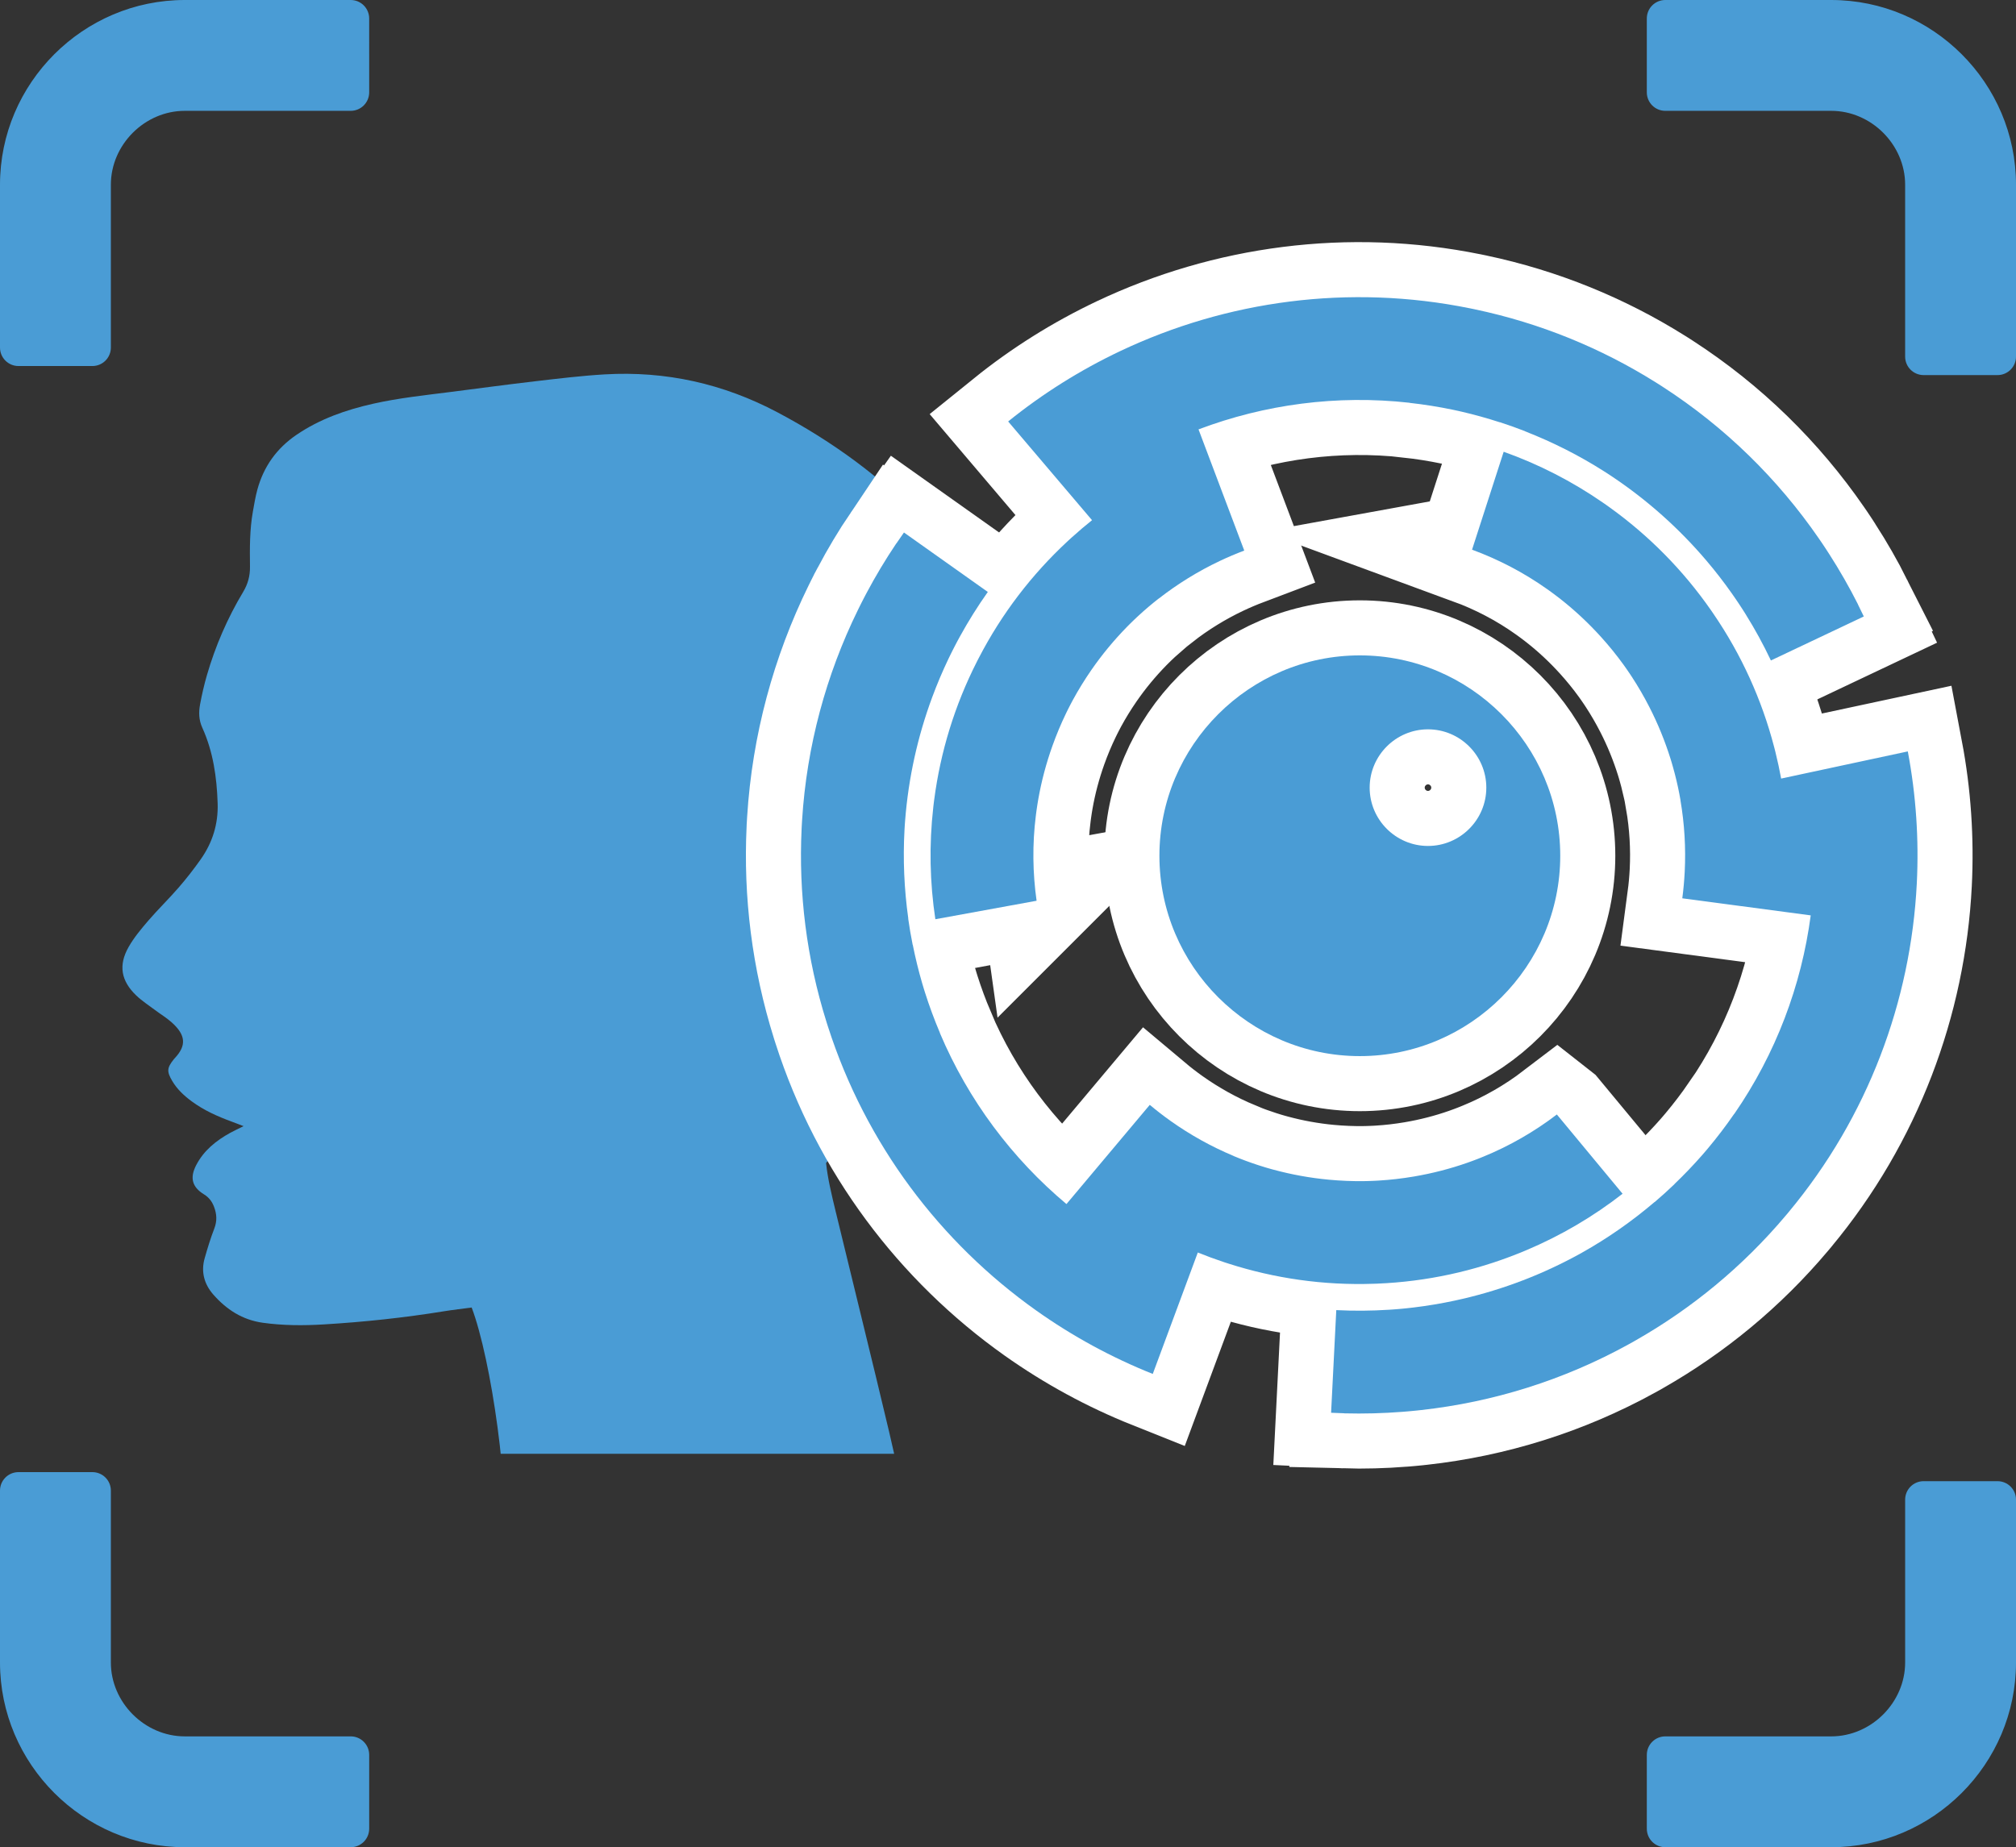
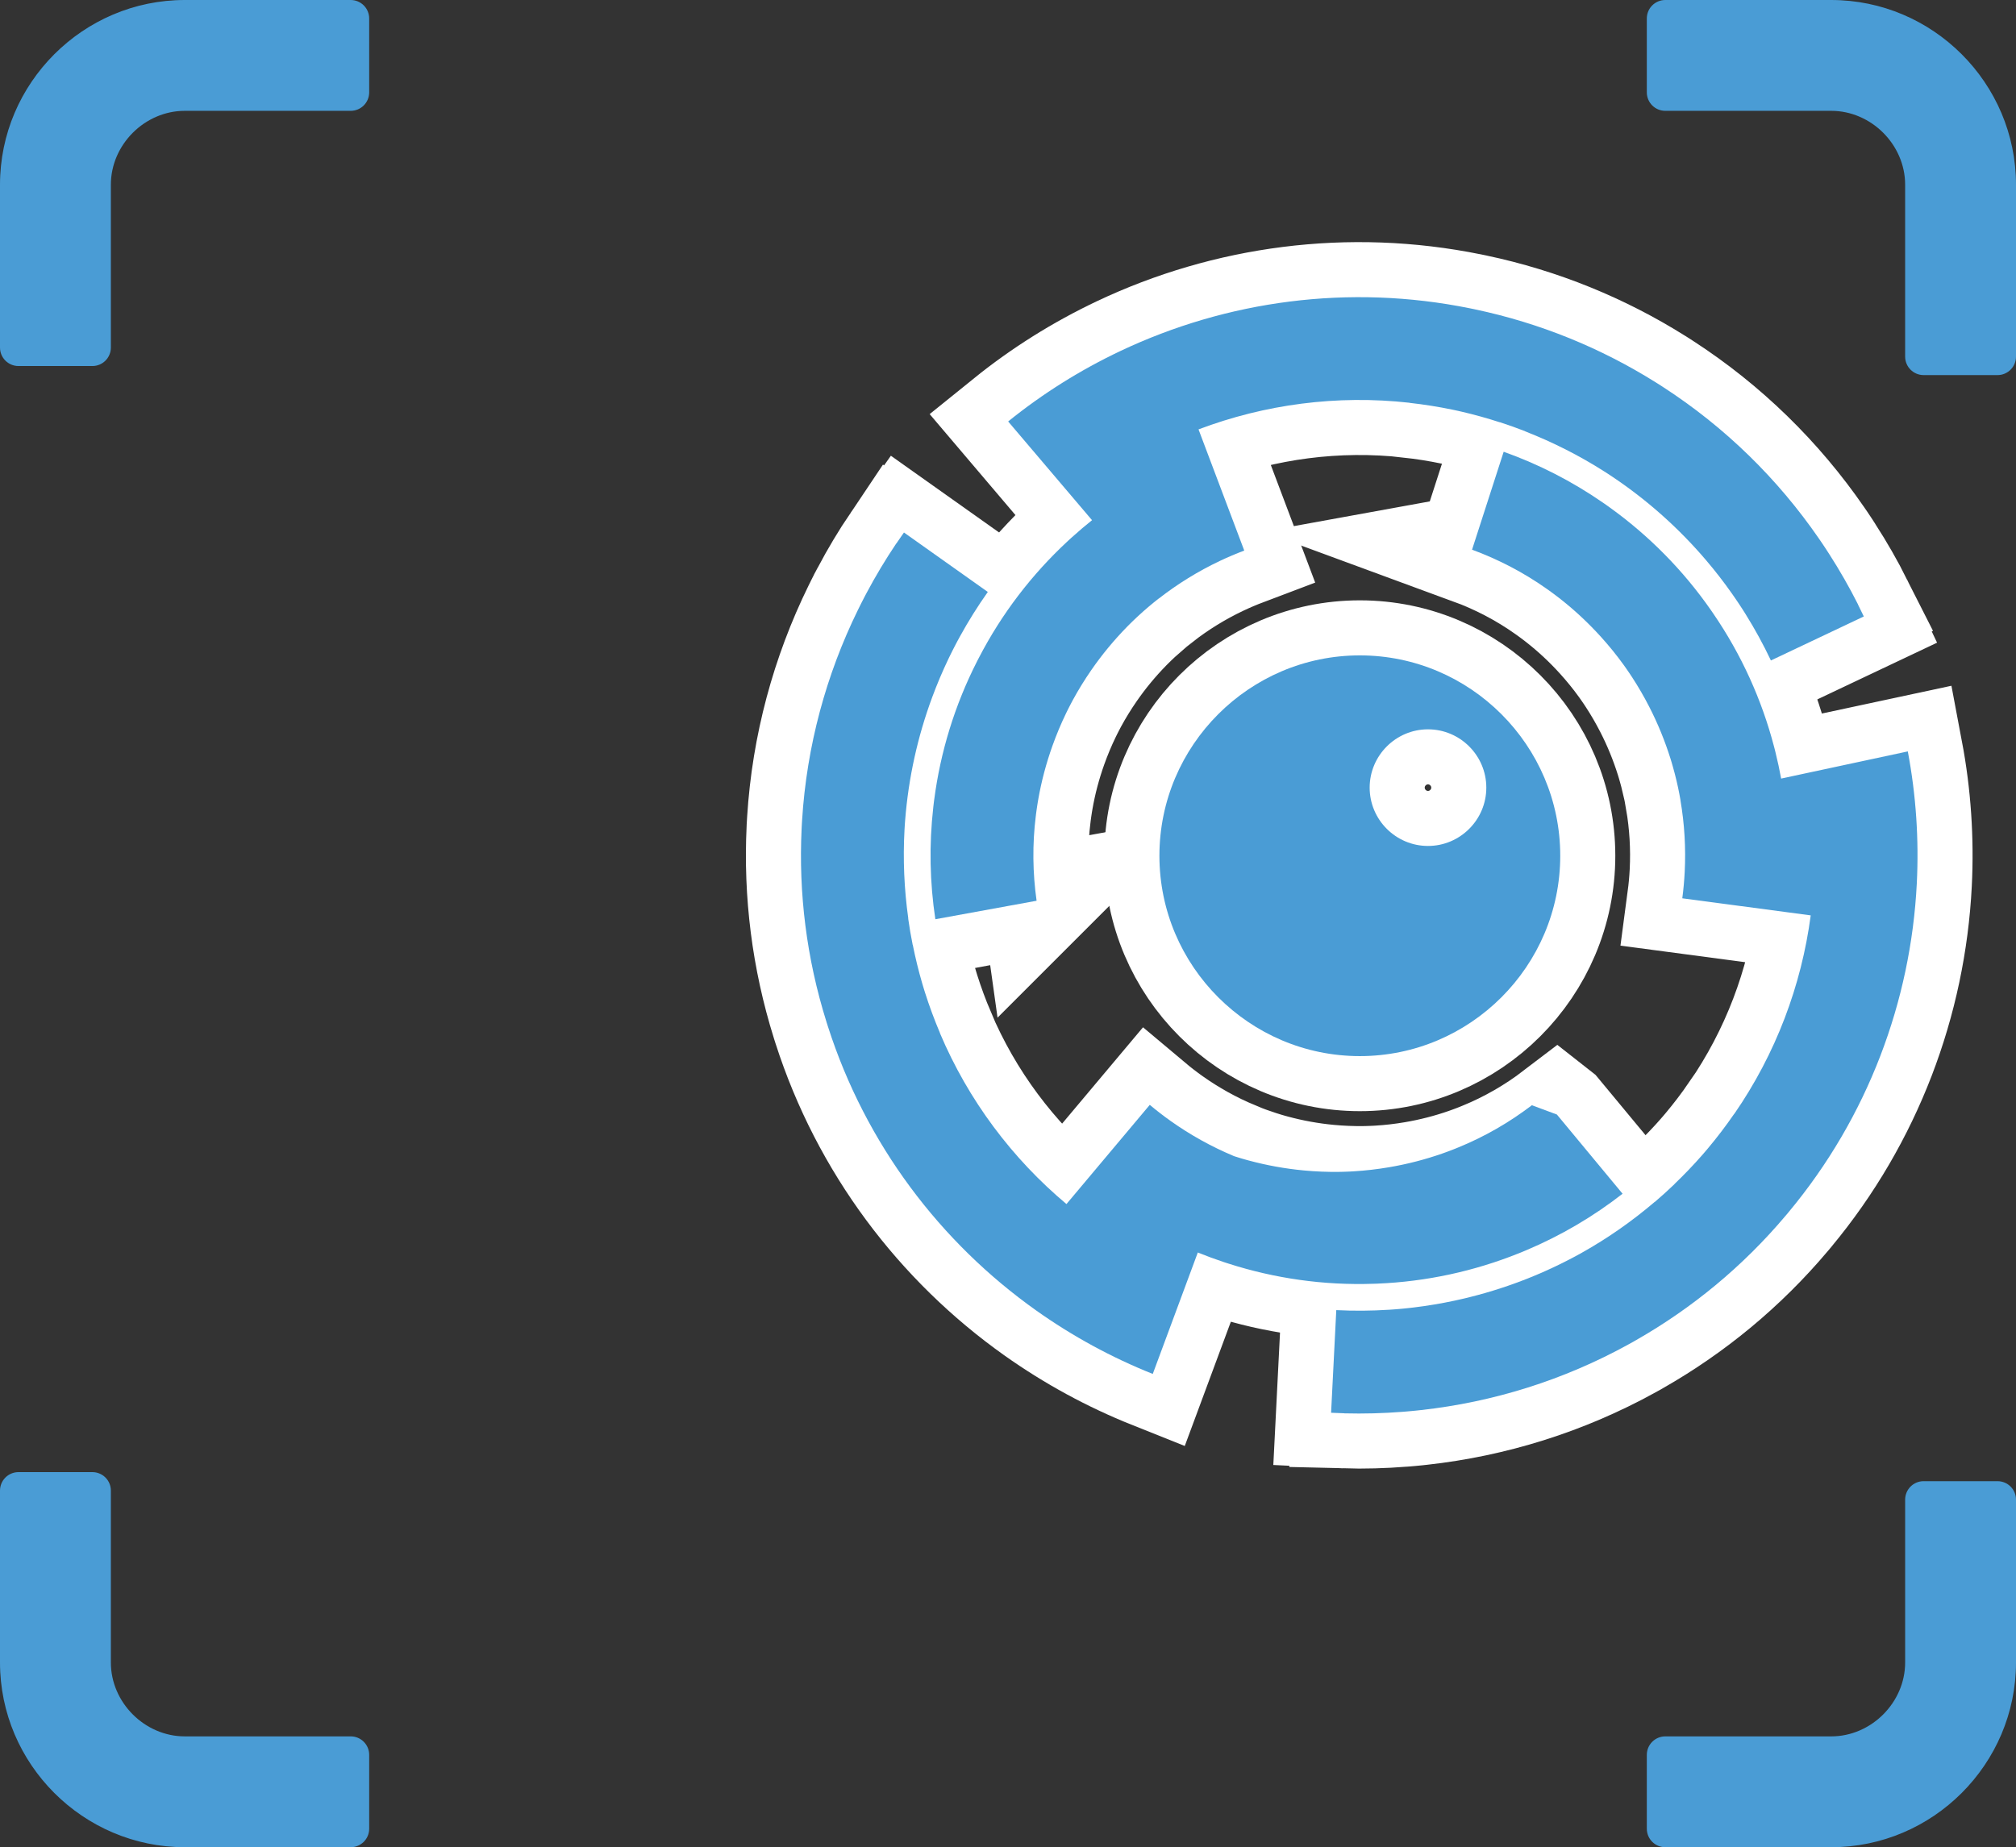
<svg xmlns="http://www.w3.org/2000/svg" id="Layer_1" viewBox="0 0 256.298 234.898">
  <rect x="0" y="0" width="256.298" height="234.898" fill="#333333" stroke="none" />
  <defs>
    <style>.cls-1,.cls-2{fill:none;}.cls-3{clip-path:url(#clippath);}.cls-4,.cls-5{fill:#4a9cd5;}.cls-5{fill-rule:evenodd;}.cls-2{stroke:#fff;stroke-width:14px;}</style>
    <clipPath id="clippath">
-       <rect class="cls-1" x="12.587" y="41.715" width="120.365" height="143.152" />
-     </clipPath>
+       </clipPath>
  </defs>
  <path class="cls-4" d="m253.95,188.352h-9.396c-1.299,0-2.349,1.05-2.349,2.349v20.707c0,5.093-4.305,9.396-9.396,9.396h-21.096c-1.298,0-2.349,1.052-2.349,2.349v9.396c0,1.297,1.051,2.349,2.349,2.349h21.096c12.919,0,23.49-10.571,23.49-23.49v-20.707c0-1.299-1.051-2.349-2.349-2.349Z" />
  <path class="cls-4" d="m232.808,0h-21.096c-1.298,0-2.349,1.052-2.349,2.349v9.396c0,1.296,1.051,2.349,2.349,2.349h21.096c5.091,0,9.396,4.303,9.396,9.396v21.858c0,1.298,1.05,2.349,2.349,2.349h9.396c1.298,0,2.349-1.051,2.349-2.349v-21.858c0-12.919-10.571-23.49-23.49-23.49Z" />
  <path class="cls-4" d="m2.349,46.546h9.396c1.299,0,2.349-1.05,2.349-2.349v-20.707c0-5.093,4.305-9.396,9.396-9.396h21.096c1.298,0,2.349-1.052,2.349-2.349V2.349c0-1.297-1.051-2.349-2.349-2.349h-21.096C10.571,0,0,10.571,0,23.49v20.707c0,1.299,1.051,2.349,2.349,2.349Z" />
  <path class="cls-4" d="m23.49,234.898h21.096c1.298,0,2.349-1.052,2.349-2.349v-9.396c0-1.296-1.051-2.349-2.349-2.349h-21.096c-5.091,0-9.396-4.303-9.396-9.396v-21.858c0-1.298-1.05-2.349-2.349-2.349H2.349c-1.298,0-2.349,1.051-2.349,2.349v21.858c0,12.919,10.571,23.49,23.49,23.49Z" />
  <g class="cls-3">
    <path class="cls-4" d="m105.021,147.904c.212,1.996.719,4.085,1.224,6.17,2.261,9.351,4.585,18.687,6.802,28.048,1.123,4.741,2.084,9.521,3.075,14.292.268,1.291.482,2.604.502,4.052-.569.214-1.078.442-1.609.6-4.98,1.483-10.039,2.636-15.151,3.557-5.675,1.021-11.397,1.69-17.136,2.217-1.639.151-3.283.284-4.928.348-6.518.255-13.033.638-19.561.299-2.15-.112-4.305-.149-6.457-.227-.942-.034-1.88-.11-2.995-.375.29-.348.432-.622.656-.769,1.003-.662,2.006-1.333,3.053-1.921,3.257-1.829,6.536-3.62,9.804-5.43.604-.335,1.197-.69,1.74-1.004.826-8.033-1.569-24.868-4.076-31.492-1.142.153-2.324.284-3.496.474-5.068.822-10.167,1.366-15.289,1.674-2.591.156-5.185.152-7.775-.211-2.596-.364-4.619-1.686-6.288-3.589-1.147-1.308-1.588-2.882-1.099-4.606.362-1.276.751-2.55,1.228-3.787.369-.956.319-1.839-.035-2.765-.258-.674-.633-1.181-1.274-1.577-1.52-.937-1.825-2.102-1-3.706.963-1.87,2.535-3.13,4.341-4.125.492-.271,1.004-.503,1.69-.845-.637-.244-1.086-.422-1.539-.588-1.79-.657-3.518-1.431-5.063-2.572-.977-.721-1.853-1.539-2.474-2.595-.706-1.201-.666-1.653.195-2.737.039-.05.082-.097.125-.143,1.51-1.605,1.423-2.94-.364-4.545-.656-.589-1.425-1.05-2.132-1.582-.808-.608-1.671-1.163-2.396-1.859-1.942-1.864-2.286-3.853-.96-6.177.683-1.197,1.589-2.283,2.493-3.334,1.238-1.439,2.608-2.765,3.852-4.2.994-1.147,1.933-2.349,2.807-3.589,1.501-2.129,2.246-4.494,2.159-7.137-.109-3.322-.57-6.566-1.951-9.611-.449-.991-.469-1.967-.283-2.965.232-1.243.513-2.481.865-3.695,1.079-3.728,2.614-7.268,4.607-10.595.612-1.021.889-2.05.874-3.226-.03-2.343-.045-4.691.369-7.011.167-.933.321-1.874.57-2.787.799-2.922,2.447-5.241,4.966-6.958,2.983-2.033,6.309-3.188,9.794-3.969,3.219-.721,6.495-1.065,9.759-1.481,3.579-.456,7.155-.943,10.739-1.359,2.955-.344,5.914-.707,8.882-.882,7.769-.458,15.103,1.181,21.983,4.826,6.994,3.705,13.325,8.304,18.765,14.072,3.55,3.764,6.45,7.972,8.353,12.816,1.954,4.975,2.713,10.121,2.256,15.456-.357,4.17-.968,8.303-1.823,12.393-1.163,5.557-3.232,10.799-6.009,15.733-2.702,4.8-5.563,9.51-8.383,14.243-1.685,2.829-3.406,5.637-5.156,8.426-.495.789-1.152,1.476-1.828,2.327Z" />
  </g>
  <g>
    <g>
      <path class="cls-2" d="m131.785,114.543l-12.871,2.35c-.705-4.653-.809-9.431-.265-14.228l.02-.184.027-.222.023-.196.027-.21.028-.205c.787-5.998,2.582-11.932,5.437-17.542l.019-.038.175-.34.021-.039c2.927-5.667,6.761-10.643,11.252-14.817l.181-.168.092-.085.089-.082.182-.166.031-.027c.844-.761,1.701-1.496,2.58-2.196l-2.197-2.587-8.465-9.966c4.394-3.55,9.188-6.553,14.264-8.959,13.528-6.407,29.072-8.559,44.455-5.427l.019.003.503.104.049.01.041.01c8.317,1.749,16.05,4.935,22.964,9.266l.229.143.018.01.684.439c7.944,5.136,14.635,11.726,19.836,19.276l.148.217.15.217.104.153.043.066.147.219.147.22.122.184.023.036.144.221.143.221.14.218.003.003c1.331,2.074,2.561,4.219,3.672,6.423l-.009.004c.253.504.501,1.012.741,1.52l-11.811,5.595c-.955-2.017-2.026-3.978-3.21-5.876l-.026-.044-.225-.356-.108-.168-.005-.009-.114-.176-.114-.176-.116-.176-.016-.026-.1-.151-.116-.175-.118-.174-.039-.059-.079-.117-.118-.174-.119-.172-.119-.172-.12-.173-.12-.173c-1.01-1.434-2.087-2.824-3.216-4.152-3.468-4.083-7.502-7.688-11.99-10.688l-.445-.296-.119-.077-.464-.297c-3.122-1.986-6.477-3.693-10.046-5.087l.005-.013c-1.052-.41-2.119-.791-3.2-1.141l-.004.011c-1.615-.524-3.234-.975-4.86-1.351l-.02-.004-.419-.096-.256-.055-.233-.051-.233-.049c-1.787-.371-3.604-.661-5.454-.866l.001-.012c-9.237-1.031-18.419.206-26.831,3.385l1.199,3.179,4.615,12.231c-1.053.398-2.089.838-3.107,1.32-2.751,1.303-5.361,2.91-7.774,4.793l-.005-.006c-.886.692-1.746,1.422-2.58,2.194l.001.002-.058.051-.143.133-.022.023-.221.21-.037.033-.14.134-.044.042-.096.094-.122.119-.017.018-.139.136-.061.059-.076.077-.138.138-.002.001-.136.138c-1.635,1.673-3.155,3.5-4.532,5.493-.852,1.233-1.629,2.494-2.33,3.781l-.029.055-.121.224-.029.057-.117.223-.03.058-.116.224-.03.058-.114.224-.03.058-.111.226-.03.058-.11.228c-.648,1.336-1.229,2.723-1.739,4.152-.801,2.243-1.399,4.508-1.798,6.777l-.002.016-.05.285-.003.024-.047.278-.004.033-.042.268-.006.043-.038.259-.008.051-.035.251-.009.06-.032.241-.01.069-.027.234-.002-.001c-.454,3.64-.404,7.279.097,10.816Z" />
      <path class="cls-2" d="m197.931,141.727l8.35,10.073c-3.713,2.893-7.828,5.323-12.277,7.197l-.171.072-.206.085-.181.076-.197.08-.192.076c-5.616,2.25-11.669,3.59-17.959,3.846l-.043.002-.382.013-.045.001c-6.375.221-12.591-.686-18.43-2.558l-.235-.076-.118-.038-.115-.037-.234-.077-.039-.014c-1.077-.363-2.137-.751-3.178-1.176l-1.18,3.182-4.547,12.261c-5.247-2.094-10.213-4.804-14.796-8.053-12.209-8.661-21.696-21.162-26.495-36.11l-.006-.018-.156-.489-.015-.048-.012-.041c-2.546-8.109-3.554-16.412-3.162-24.561l.013-.27-0-.021.048-.811c.589-9.442,3.061-18.503,7.099-26.734l.117-.235.117-.237.082-.166.036-.07.118-.236.12-.236.101-.196.019-.038.122-.234.122-.233.121-.229.001-.004c1.157-2.175,2.426-4.298,3.804-6.346l.008.006c.316-.467.638-.932.963-1.391l10.661,7.561c-1.291,1.821-2.477,3.715-3.553,5.676l-.025.044-.201.37-.094.176-.005.009-.098.186-.098.186-.097.187-.014.026-.083.161-.096.187-.094.188-.033.062-.063.126-.094.188-.092.188-.092.188-.092.19-.092.19c-.756,1.583-1.44,3.202-2.046,4.837-1.863,5.023-3.032,10.306-3.45,15.688l-.04.533-.009.141-.032.55c-.203,3.695-.049,7.457.482,11.25l-.013.002c.157,1.117.347,2.234.571,3.349l.012-.002c.333,1.665.733,3.297,1.2,4.9l.007.019.122.412.077.251.07.228.071.227c.551,1.74,1.188,3.467,1.915,5.18l-.011.005c3.622,8.56,9.196,15.961,16.087,21.74l2.185-2.602,8.407-10.012c.862.724,1.753,1.411,2.672,2.063,2.483,1.761,5.163,3.251,7.985,4.434l-.002.007c1.037.434,2.095.826,3.176,1.176l.001-.002.073.025.186.06.03.008.291.09.048.016.185.057.058.018.129.038.163.048.024.006.187.054.082.024.105.029.188.052.002.001.186.051c2.259.607,4.597,1.038,7.01,1.263,1.492.139,2.972.199,4.437.181l.062-.002.255-.004.063-.002.252-.007.065-.003.252-.008.065-.003.252-.01.065-.003.251-.013.065-.003.252-.015c1.483-.088,2.977-.262,4.472-.516,2.348-.399,4.616-.987,6.79-1.75l.014-.006.273-.097.023-.009.265-.095.031-.012.255-.095.04-.015.244-.093.048-.019.236-.092.056-.022.226-.09.064-.025.217-.09v.002c3.397-1.386,6.545-3.211,9.385-5.379Z" />
      <path class="cls-2" d="m187.145,69.898l4.02-12.451c4.433,1.581,8.692,3.749,12.66,6.499l.152.105.182.128.161.113.173.123.167.121c4.911,3.532,9.29,7.92,12.881,13.09l.025.035.216.315.025.037c3.607,5.26,6.177,10.992,7.729,16.924l.062.239.031.121.03.117.06.239.009.04c.271,1.103.513,2.206.713,3.312l3.318-.712,12.785-2.741c1.049,5.551,1.426,11.195,1.143,16.806-.757,14.949-6.216,29.662-16.254,41.731l-.011.015-.329.394-.032.038-.028.032c-5.476,6.5-11.942,11.805-19.029,15.846l-.234.134-.017.011-.711.395c-8.283,4.569-17.255,7.345-26.368,8.354l-.261.028-.262.029-.184.019-.079.007-.263.026-.263.025-.22.02-.042.004-.264.023-.262.022-.259.021-.004.001c-2.456.191-4.929.26-7.396.195l0-.009c-.563-.015-1.129-.038-1.69-.066l.66-13.052c2.229.113,4.463.097,6.696-.048l.051-.002.42-.029.199-.015.011-.001.209-.017.209-.017.21-.018.03-.002.18-.016.209-.019.209-.022.07-.006.14-.015.209-.022.208-.023.208-.023.209-.024.209-.024c1.741-.212,3.475-.503,5.179-.869,5.238-1.123,10.323-2.971,15.089-5.506l.471-.252.124-.068.482-.268c3.227-1.81,6.318-3.958,9.234-6.443l.009.01c.858-.732,1.699-1.492,2.52-2.279l-.008-.009c1.226-1.175,2.389-2.388,3.49-3.642l.013-.016.282-.324.17-.2.155-.181.153-.182c1.173-1.399,2.288-2.862,3.343-4.395l.011.007c5.28-7.649,8.534-16.324,9.713-25.239l-3.368-.448-12.959-1.722c.148-1.116.25-2.236.307-3.362.154-3.04-.027-6.101-.543-9.116l.007-.002c-.19-1.108-.427-2.211-.712-3.311h-.003l-.018-.076-.049-.189-.01-.03-.08-.294-.012-.048-.052-.187-.016-.059-.037-.13-.047-.163-.007-.024-.054-.187-.023-.082-.032-.104-.057-.187v-.003l-.057-.184c-.7-2.232-1.59-4.436-2.695-6.592-.683-1.334-1.427-2.615-2.228-3.841l-.035-.051-.139-.213-.036-.052-.141-.209-.037-.054-.142-.208-.037-.054-.143-.207-.037-.054-.146-.205-.037-.054-.148-.205c-.87-1.203-1.818-2.371-2.835-3.497-1.597-1.767-3.309-3.365-5.119-4.791l-.013-.009-.228-.179-.019-.014-.222-.172-.027-.019-.217-.164-.034-.026-.21-.156-.042-.031-.204-.15-.049-.036-.197-.142-.056-.041-.193-.135.002-.001c-2.992-2.123-6.221-3.8-9.575-5.033Z" />
      <path class="cls-2" d="m147.399,108.82c0-14.033,11.446-25.479,25.479-25.479s25.479,11.445,25.479,25.479-11.446,25.479-25.479,25.479-25.479-11.446-25.479-25.479Zm34.144-1.246c4.084,0,7.415-3.331,7.415-7.415s-3.331-7.415-7.415-7.415-7.415,3.331-7.415,7.415,3.331,7.415,7.415,7.415Z" />
    </g>
    <g>
      <path class="cls-5" d="m131.785,114.543l-12.871,2.35c-.705-4.653-.809-9.431-.265-14.228l.02-.184.027-.222.023-.196.027-.21.028-.205c.787-5.998,2.582-11.932,5.437-17.542l.019-.038.175-.34.021-.039c2.927-5.667,6.761-10.643,11.252-14.817l.181-.168.092-.085.089-.082.182-.166.031-.027c.844-.761,1.701-1.496,2.58-2.196l-2.197-2.587-8.465-9.966c4.394-3.55,9.188-6.553,14.264-8.959,13.528-6.407,29.072-8.559,44.455-5.427l.019.003.503.104.049.01.041.01c8.317,1.749,16.05,4.935,22.964,9.266l.229.143.018.01.684.439c7.944,5.136,14.635,11.726,19.836,19.276l.148.217.15.217.104.153.043.066.147.219.147.22.122.184.023.036.144.221.143.221.14.218.003.003c1.331,2.074,2.561,4.219,3.672,6.423l-.009.004c.253.504.501,1.012.741,1.52l-11.811,5.595c-.955-2.017-2.026-3.978-3.21-5.876l-.026-.044-.225-.356-.108-.168-.005-.009-.114-.176-.114-.176-.116-.176-.016-.026-.1-.151-.116-.175-.118-.174-.039-.059-.079-.117-.118-.174-.119-.172-.119-.172-.12-.173-.12-.173c-1.01-1.434-2.087-2.824-3.216-4.152-3.468-4.083-7.502-7.688-11.99-10.688l-.445-.296-.119-.077-.464-.297c-3.122-1.986-6.477-3.693-10.046-5.087l.005-.013c-1.052-.41-2.119-.791-3.2-1.141l-.004.011c-1.615-.524-3.234-.975-4.86-1.351l-.02-.004-.419-.096-.256-.055-.233-.051-.233-.049c-1.787-.371-3.604-.661-5.454-.866l.001-.012c-9.237-1.031-18.419.206-26.831,3.385l1.199,3.179,4.615,12.231c-1.053.398-2.089.838-3.107,1.32-2.751,1.303-5.361,2.91-7.774,4.793l-.005-.006c-.886.692-1.746,1.422-2.58,2.194l.001.002-.058.051-.143.133-.022.023-.221.21-.037.033-.14.134-.044.042-.096.094-.122.119-.017.018-.139.136-.061.059-.076.077-.138.138-.002.001-.136.138c-1.635,1.673-3.155,3.5-4.532,5.493-.852,1.233-1.629,2.494-2.33,3.781l-.029.055-.121.224-.029.057-.117.223-.03.058-.116.224-.03.058-.114.224-.03.058-.111.226-.03.058-.11.228c-.648,1.336-1.229,2.723-1.739,4.152-.801,2.243-1.399,4.508-1.798,6.777l-.002.016-.05.285-.003.024-.047.278-.004.033-.042.268-.006.043-.038.259-.008.051-.035.251-.009.06-.032.241-.01.069-.027.234-.002-.001c-.454,3.64-.404,7.279.097,10.816Z" />
-       <path class="cls-5" d="m197.931,141.727l8.35,10.073c-3.713,2.893-7.828,5.323-12.277,7.197l-.171.072-.206.085-.181.076-.197.08-.192.076c-5.616,2.25-11.669,3.59-17.959,3.846l-.043.002-.382.013-.045.001c-6.375.221-12.591-.686-18.43-2.558l-.235-.076-.118-.038-.115-.037-.234-.077-.039-.014c-1.077-.363-2.137-.751-3.178-1.176l-1.18,3.182-4.547,12.261c-5.247-2.094-10.213-4.804-14.796-8.053-12.209-8.661-21.696-21.162-26.495-36.11l-.006-.018-.156-.489-.015-.048-.012-.041c-2.546-8.109-3.554-16.412-3.162-24.561l.013-.27-0-.021.048-.811c.589-9.442,3.061-18.503,7.099-26.734l.117-.235.117-.237.082-.166.036-.07.118-.236.12-.236.101-.196.019-.038.122-.234.122-.233.121-.229.001-.004c1.157-2.175,2.426-4.298,3.804-6.346l.008.006c.316-.467.638-.932.963-1.391l10.661,7.561c-1.291,1.821-2.477,3.715-3.553,5.676l-.025.044-.201.37-.094.176-.005.009-.098.186-.098.186-.097.187-.014.026-.083.161-.096.187-.094.188-.033.062-.063.126-.094.188-.092.188-.092.188-.092.19-.092.19c-.756,1.583-1.44,3.202-2.046,4.837-1.863,5.023-3.032,10.306-3.45,15.688l-.04.533-.009.141-.032.55c-.203,3.695-.049,7.457.482,11.25l-.013.002c.157,1.117.347,2.234.571,3.349l.012-.002c.333,1.665.733,3.297,1.2,4.9l.007.019.122.412.077.251.07.228.071.227c.551,1.74,1.188,3.467,1.915,5.18l-.011.005c3.622,8.56,9.196,15.961,16.087,21.74l2.185-2.602,8.407-10.012c.862.724,1.753,1.411,2.672,2.063,2.483,1.761,5.163,3.251,7.985,4.434l-.002.007c1.037.434,2.095.826,3.176,1.176l.001-.002.073.025.186.06.03.008.291.09.048.016.185.057.058.018.129.038.163.048.024.006.187.054.082.024.105.029.188.052.002.001.186.051c2.259.607,4.597,1.038,7.01,1.263,1.492.139,2.972.199,4.437.181l.062-.002.255-.004.063-.002.252-.007.065-.003.252-.008.065-.003.252-.01.065-.003.251-.013.065-.003.252-.015c1.483-.088,2.977-.262,4.472-.516,2.348-.399,4.616-.987,6.79-1.75l.014-.006.273-.097.023-.009.265-.095.031-.012.255-.095.04-.015.244-.093.048-.019.236-.092.056-.022.226-.09.064-.025.217-.09v.002c3.397-1.386,6.545-3.211,9.385-5.379Z" />
+       <path class="cls-5" d="m197.931,141.727l8.35,10.073c-3.713,2.893-7.828,5.323-12.277,7.197l-.171.072-.206.085-.181.076-.197.08-.192.076c-5.616,2.25-11.669,3.59-17.959,3.846l-.043.002-.382.013-.045.001c-6.375.221-12.591-.686-18.43-2.558l-.235-.076-.118-.038-.115-.037-.234-.077-.039-.014c-1.077-.363-2.137-.751-3.178-1.176l-1.18,3.182-4.547,12.261c-5.247-2.094-10.213-4.804-14.796-8.053-12.209-8.661-21.696-21.162-26.495-36.11l-.006-.018-.156-.489-.015-.048-.012-.041c-2.546-8.109-3.554-16.412-3.162-24.561l.013-.27-0-.021.048-.811c.589-9.442,3.061-18.503,7.099-26.734l.117-.235.117-.237.082-.166.036-.07.118-.236.12-.236.101-.196.019-.038.122-.234.122-.233.121-.229.001-.004c1.157-2.175,2.426-4.298,3.804-6.346l.008.006c.316-.467.638-.932.963-1.391l10.661,7.561c-1.291,1.821-2.477,3.715-3.553,5.676l-.025.044-.201.37-.094.176-.005.009-.098.186-.098.186-.097.187-.014.026-.083.161-.096.187-.094.188-.033.062-.063.126-.094.188-.092.188-.092.188-.092.19-.092.19c-.756,1.583-1.44,3.202-2.046,4.837-1.863,5.023-3.032,10.306-3.45,15.688l-.04.533-.009.141-.032.55c-.203,3.695-.049,7.457.482,11.25l-.013.002c.157,1.117.347,2.234.571,3.349l.012-.002c.333,1.665.733,3.297,1.2,4.9l.007.019.122.412.077.251.07.228.071.227c.551,1.74,1.188,3.467,1.915,5.18l-.011.005c3.622,8.56,9.196,15.961,16.087,21.74l2.185-2.602,8.407-10.012c.862.724,1.753,1.411,2.672,2.063,2.483,1.761,5.163,3.251,7.985,4.434l-.002.007l.001-.002.073.025.186.06.03.008.291.09.048.016.185.057.058.018.129.038.163.048.024.006.187.054.082.024.105.029.188.052.002.001.186.051c2.259.607,4.597,1.038,7.01,1.263,1.492.139,2.972.199,4.437.181l.062-.002.255-.004.063-.002.252-.007.065-.003.252-.008.065-.003.252-.01.065-.003.251-.013.065-.003.252-.015c1.483-.088,2.977-.262,4.472-.516,2.348-.399,4.616-.987,6.79-1.75l.014-.006.273-.097.023-.009.265-.095.031-.012.255-.095.04-.015.244-.093.048-.019.236-.092.056-.022.226-.09.064-.025.217-.09v.002c3.397-1.386,6.545-3.211,9.385-5.379Z" />
      <path class="cls-5" d="m187.145,69.898l4.02-12.451c4.433,1.581,8.692,3.749,12.66,6.499l.152.105.182.128.161.113.173.123.167.121c4.911,3.532,9.29,7.92,12.881,13.09l.025.035.216.315.025.037c3.607,5.26,6.177,10.992,7.729,16.924l.062.239.031.121.03.117.06.239.009.04c.271,1.103.513,2.206.713,3.312l3.318-.712,12.785-2.741c1.049,5.551,1.426,11.195,1.143,16.806-.757,14.949-6.216,29.662-16.254,41.731l-.011.015-.329.394-.032.038-.028.032c-5.476,6.5-11.942,11.805-19.029,15.846l-.234.134-.017.011-.711.395c-8.283,4.569-17.255,7.345-26.368,8.354l-.261.028-.262.029-.184.019-.079.007-.263.026-.263.025-.22.02-.042.004-.264.023-.262.022-.259.021-.004.001c-2.456.191-4.929.26-7.396.195l0-.009c-.563-.015-1.129-.038-1.69-.066l.66-13.052c2.229.113,4.463.097,6.696-.048l.051-.002.42-.029.199-.015.011-.001.209-.017.209-.017.21-.018.03-.002.18-.016.209-.019.209-.022.07-.006.14-.015.209-.022.208-.023.208-.023.209-.024.209-.024c1.741-.212,3.475-.503,5.179-.869,5.238-1.123,10.323-2.971,15.089-5.506l.471-.252.124-.068.482-.268c3.227-1.81,6.318-3.958,9.234-6.443l.009.01c.858-.732,1.699-1.492,2.52-2.279l-.008-.009c1.226-1.175,2.389-2.388,3.49-3.642l.013-.016.282-.324.17-.2.155-.181.153-.182c1.173-1.399,2.288-2.862,3.343-4.395l.011.007c5.28-7.649,8.534-16.324,9.713-25.239l-3.368-.448-12.959-1.722c.148-1.116.25-2.236.307-3.362.154-3.04-.027-6.101-.543-9.116l.007-.002c-.19-1.108-.427-2.211-.712-3.311h-.003l-.018-.076-.049-.189-.01-.03-.08-.294-.012-.048-.052-.187-.016-.059-.037-.13-.047-.163-.007-.024-.054-.187-.023-.082-.032-.104-.057-.187v-.003l-.057-.184c-.7-2.232-1.59-4.436-2.695-6.592-.683-1.334-1.427-2.615-2.228-3.841l-.035-.051-.139-.213-.036-.052-.141-.209-.037-.054-.142-.208-.037-.054-.143-.207-.037-.054-.146-.205-.037-.054-.148-.205c-.87-1.203-1.818-2.371-2.835-3.497-1.597-1.767-3.309-3.365-5.119-4.791l-.013-.009-.228-.179-.019-.014-.222-.172-.027-.019-.217-.164-.034-.026-.21-.156-.042-.031-.204-.15-.049-.036-.197-.142-.056-.041-.193-.135.002-.001c-2.992-2.123-6.221-3.8-9.575-5.033Z" />
      <path class="cls-5" d="m147.399,108.82c0-14.033,11.446-25.479,25.479-25.479s25.479,11.445,25.479,25.479-11.446,25.479-25.479,25.479-25.479-11.446-25.479-25.479Zm34.144-1.246c4.084,0,7.415-3.331,7.415-7.415s-3.331-7.415-7.415-7.415-7.415,3.331-7.415,7.415,3.331,7.415,7.415,7.415Z" />
    </g>
  </g>
</svg>